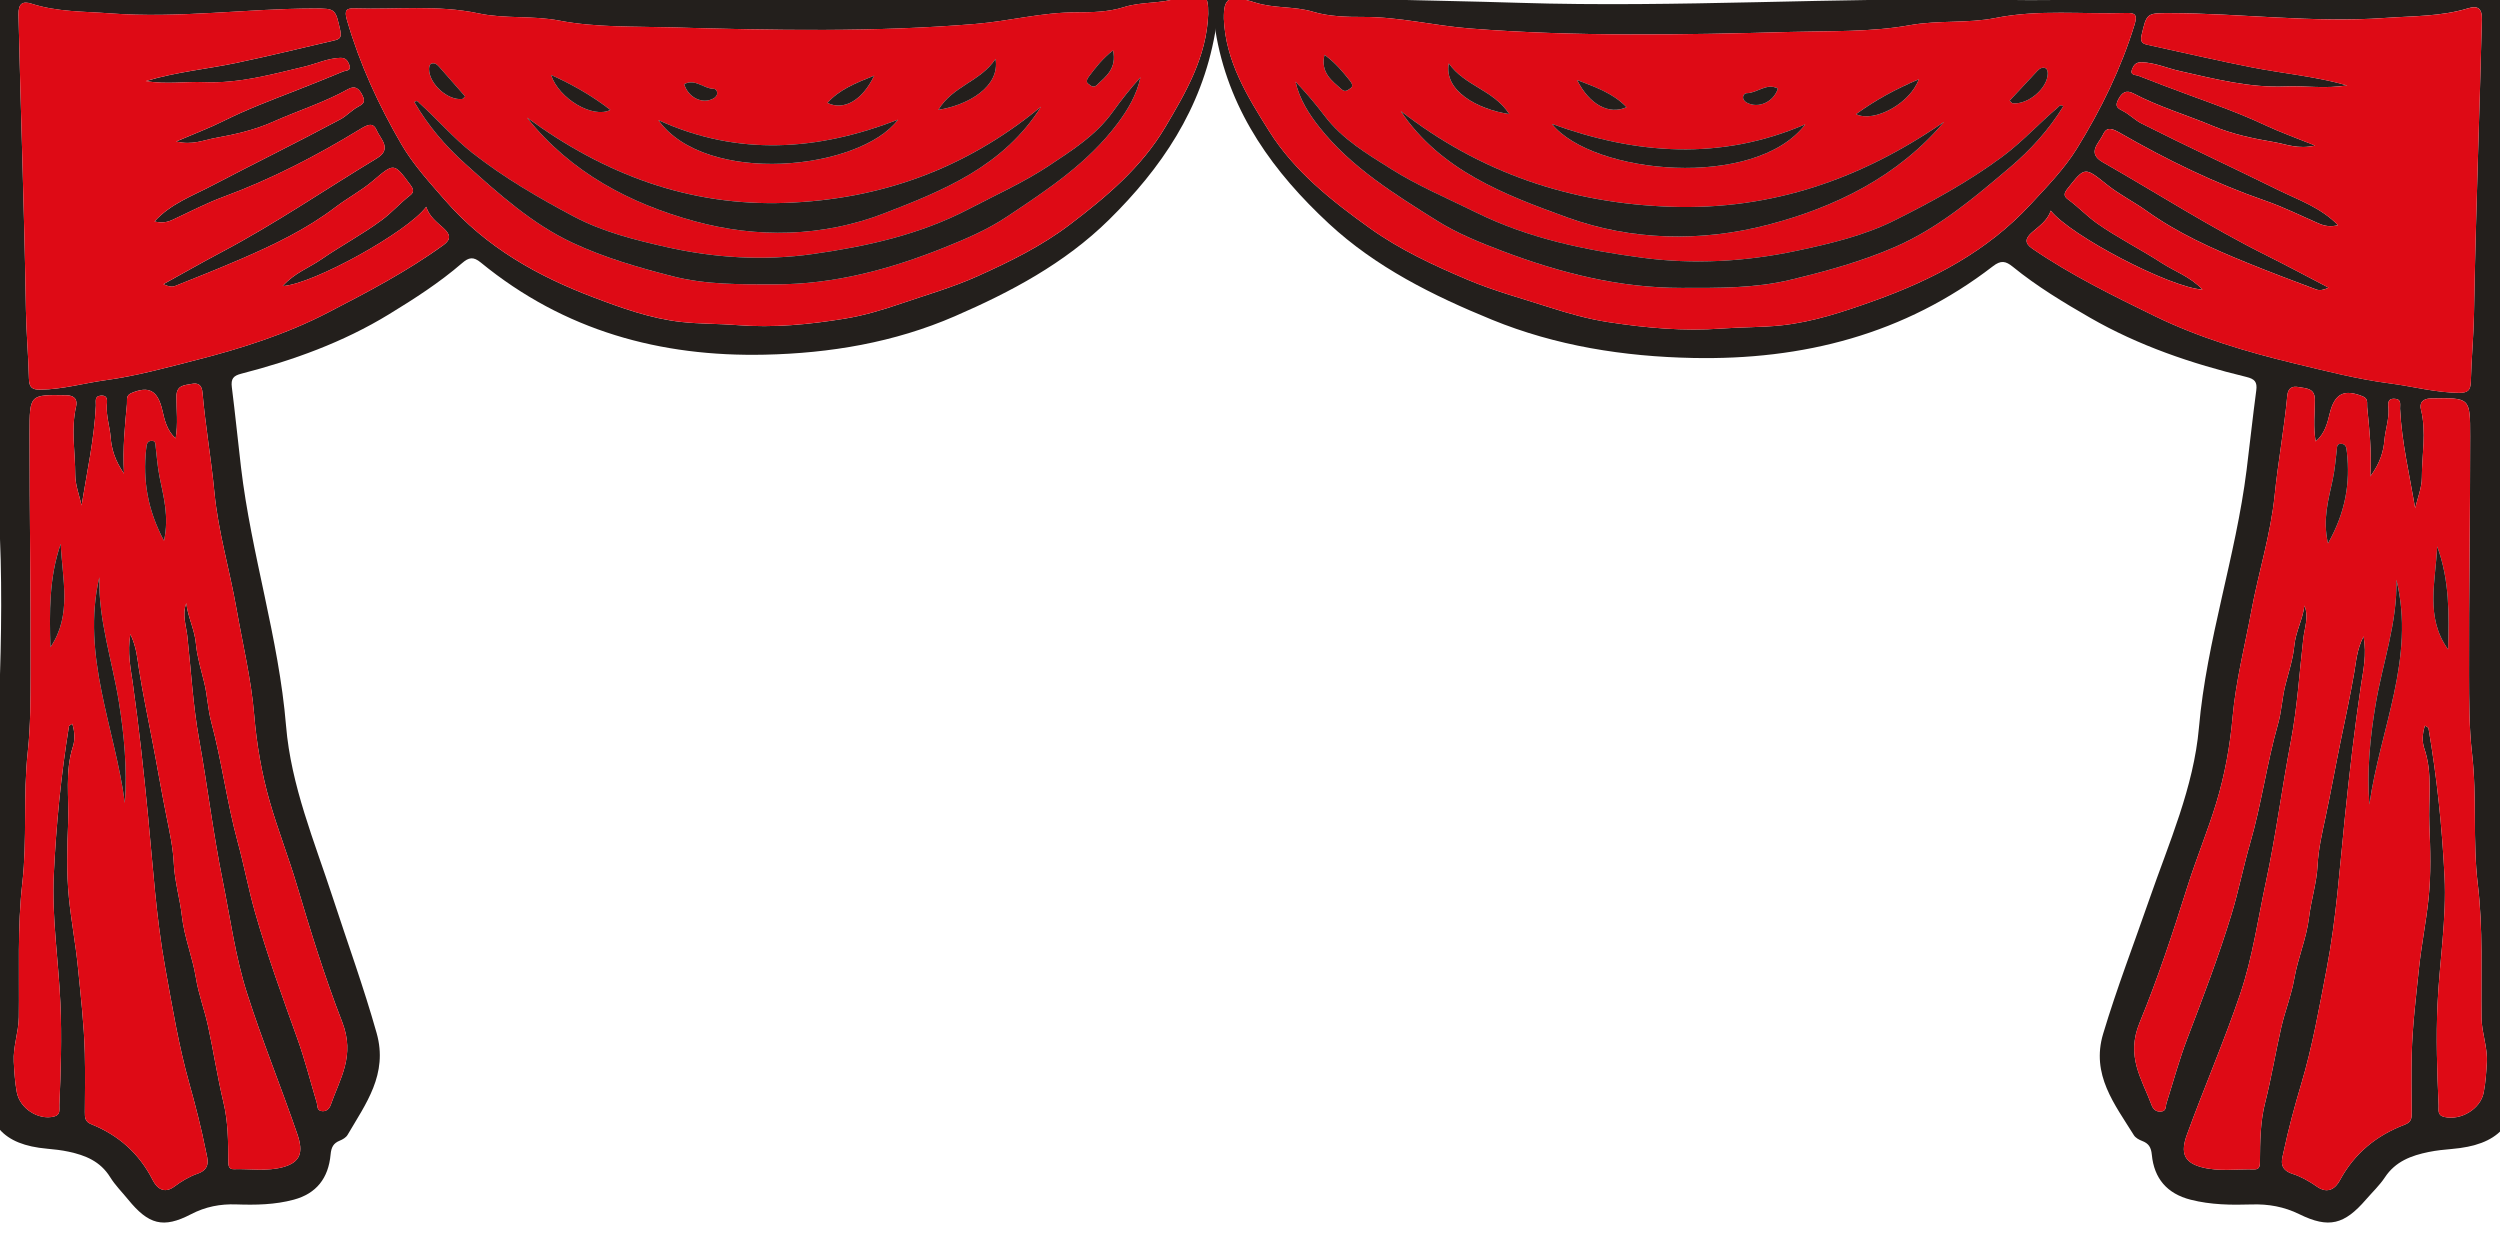
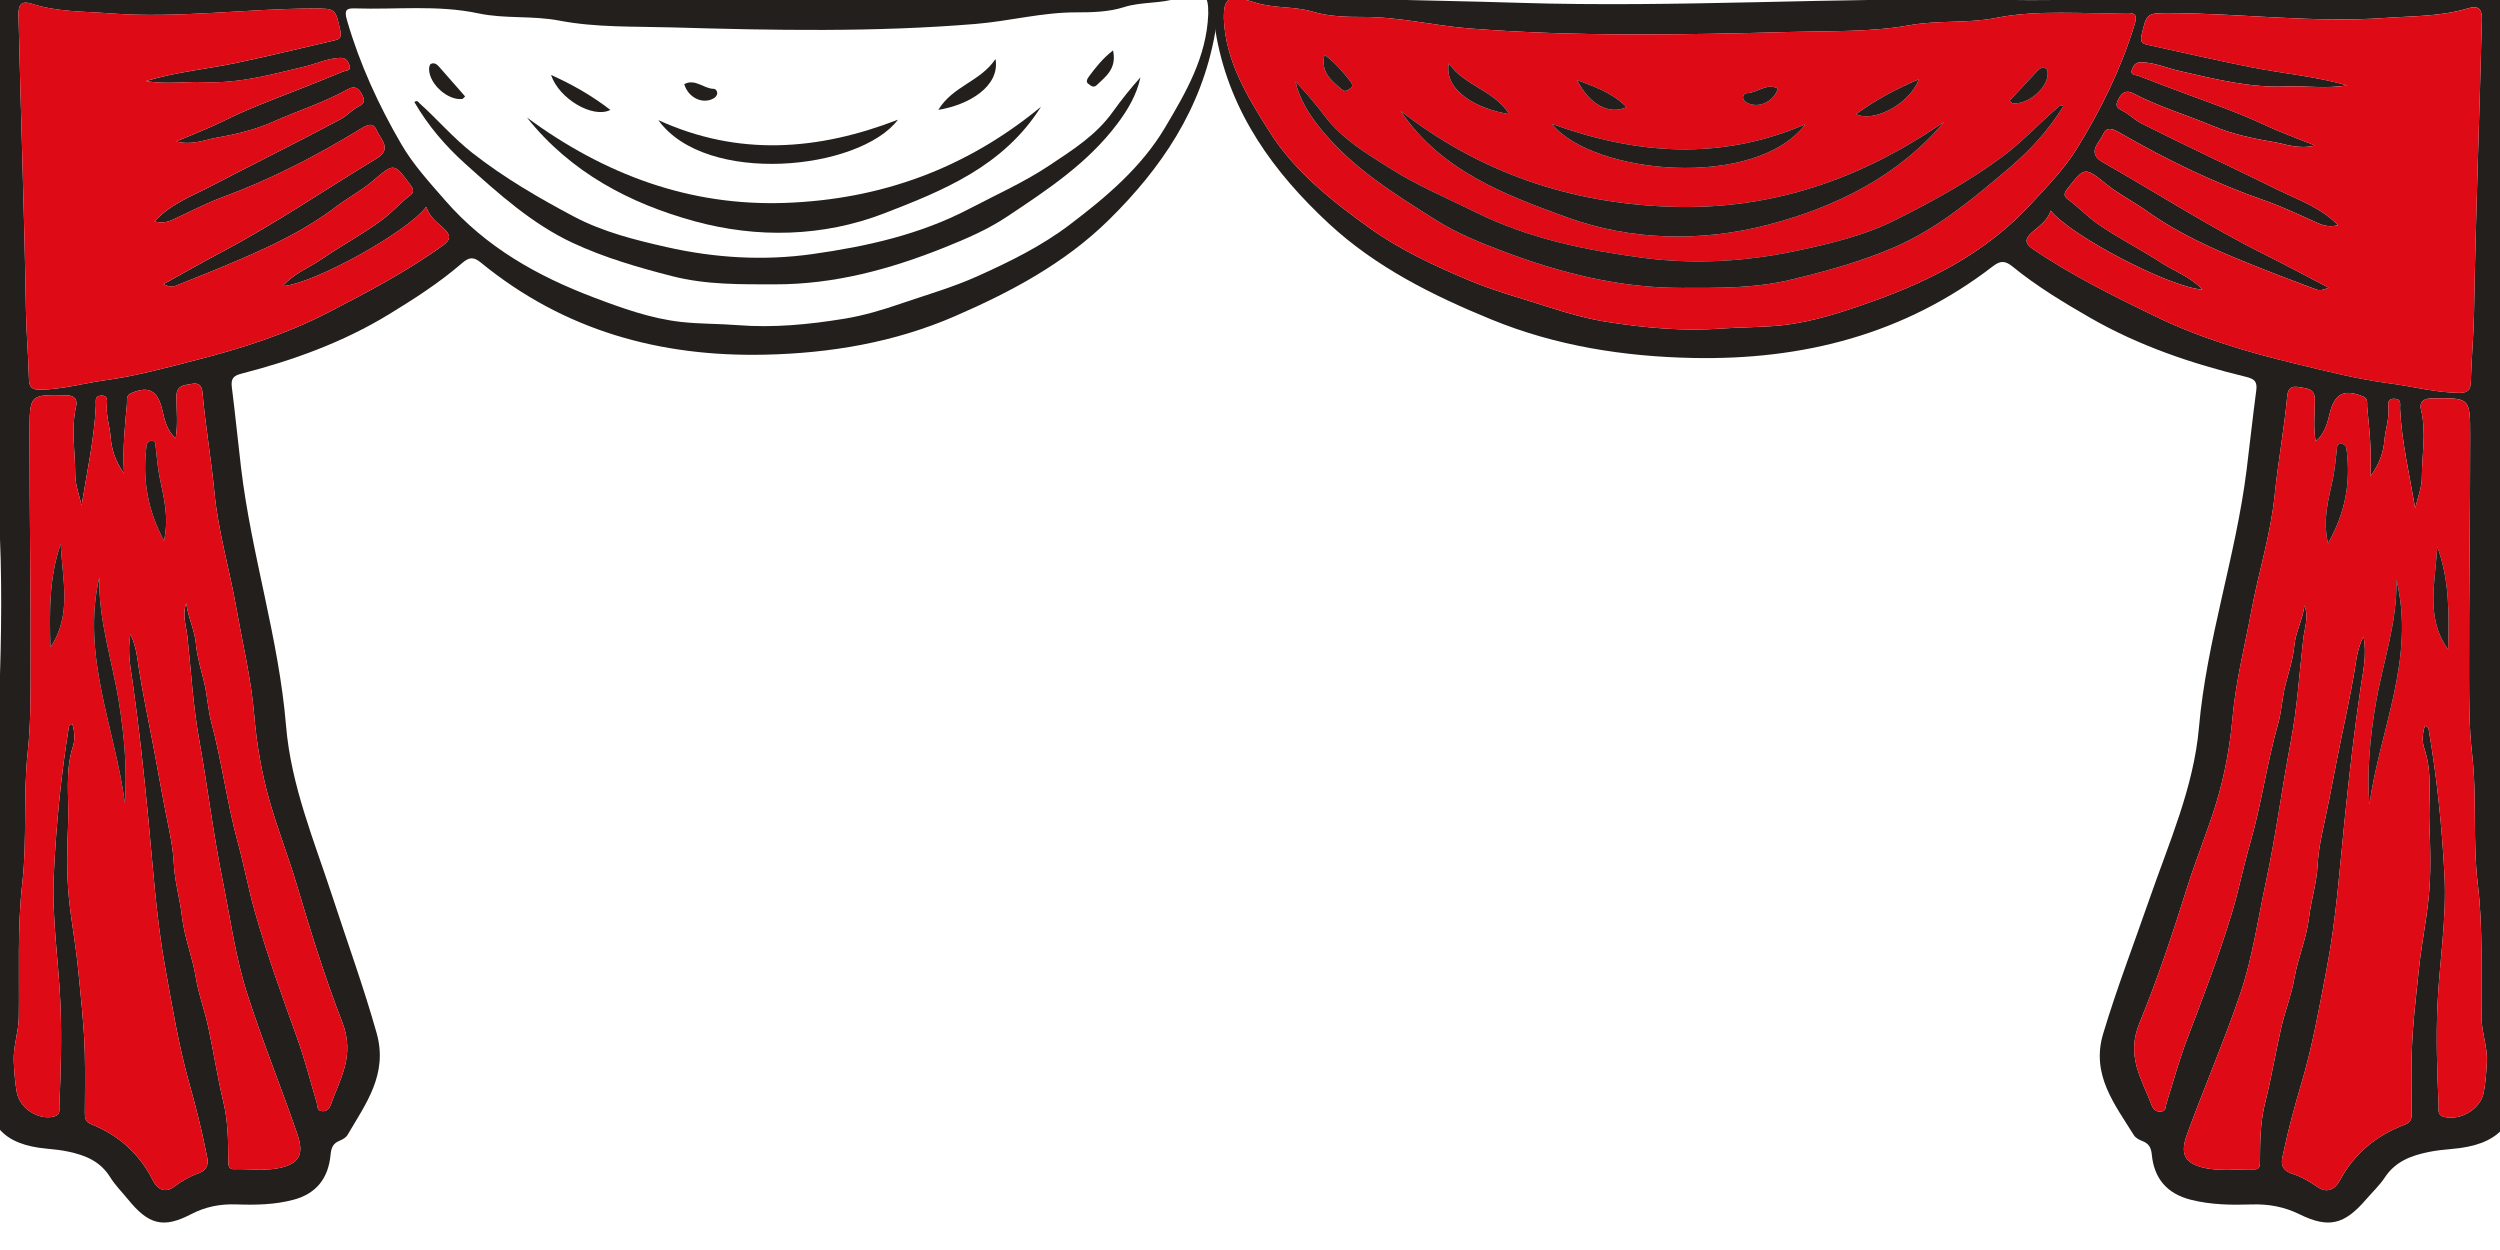
<svg xmlns="http://www.w3.org/2000/svg" id="Ebene_1" data-name="Ebene 1" version="1.1" viewBox="0 0 1600 800">
  <defs>
    <style>
      .cls-1 {
        fill: #231f1c;
      }

      .cls-1, .cls-2 {
        stroke-width: 0px;
      }

      .cls-2 {
        fill: #de0a15;
      }
    </style>
  </defs>
  <g>
    <path class="cls-1" d="M1601.73,330.28c-4.83,78.5,2.31,156.7,5.22,235.02,1.55,41.65,3.13,83.3,3.81,124.96.48,29.77-12.07,42.57-41.6,45.08-4.96.42-9.94.94-14.8,1.93-11.1,2.26-21.28,6.01-28.02,16.22-3.4,5.15-8.03,9.49-12.1,14.2-13.86,16.04-23.76,18.67-42.59,9.43-9.89-4.86-19.82-6.61-30.6-6.27-13.08.41-26.13.25-39.01-3.03-15.16-3.86-23.41-13.61-24.87-28.77-.46-4.74-1.97-7.23-6.19-8.84-1.97-.75-4.25-1.99-5.3-3.68-12.31-19.86-27.52-38.7-19.67-64.9,8.73-29.15,19.68-57.51,29.63-86.22,12.48-36.02,28.32-71.47,31.68-109.71,4.93-56.06,23.55-109.36,30.5-164.9,2.12-16.96,3.92-33.97,6.19-50.92.73-5.46-1-7.35-6.41-8.66-34.88-8.46-68.82-19.97-99.95-37.88-17.05-9.81-34.09-20.1-49.45-32.61-4.6-3.74-7.63-4.27-12.69-.37-56.58,43.64-121.63,60.17-192.05,58.74-44.24-.9-87.65-7.74-128.66-24.5-37.62-15.38-74.25-33.57-104.38-61.54-35.15-32.63-62.66-70.42-71.77-118.96-1.09-5.79-1.74-11.68-2.36-17.54-1.05-10,.47-11.59,10.42-10.94C848.6-.27,910.62-.13,972.58,1.81c101.35,3.17,202.62-3.63,303.96-1.92,59.54,1,118.99-1.81,178.38-5.19,43.37-2.47,86.52-2.85,129.7,2.3,23.46,2.8,23.77,2.4,23.46,26.37-.99,75.58-3.8,151.12-6.21,226.66-.85,26.72-.14,53.5-.14,80.25ZM783.25,11.98c1.11,27.43,15.25,50.07,29.08,72.08,16.14,25.68,40.05,44.56,64.51,62.06,19.26,13.77,40.74,23.72,62.59,32.97,16.9,7.15,34.52,11.87,51.87,17.48,12.42,4.01,25.14,7.6,38.01,9.58,24,3.7,48.19,5.94,72.59,4.12,12.68-.95,25.46-.7,38.08-2.04,20.49-2.16,40.09-8.81,59.25-15.66,37.64-13.46,72.66-31.75,100.39-61.79,10.56-11.44,21.54-22.65,29.67-35.81,15.36-24.88,28.21-51.07,36.84-79.22,1.97-6.44.34-7.61-5.49-7.43-27.86.88-55.71-2.39-83.61,3.2-17.81,3.57-36.27,1.27-54.76,4.61-24.81,4.49-50.8,3.62-76.22,4.31-68.47,1.88-136.98,3.13-205.48-2.22-22.74-1.78-44.91-7.42-68.02-7.37-10.31.02-21.93-.23-31.99-3.26-12.32-3.72-24.99-2.06-37.33-5.98-17.19-5.45-20.15-2.76-19.97,10.37ZM1482.04,282.51c-1.69-9.55-.47-18.19-.53-26.79-.05-7.36-5.55-7.1-10.27-7.98-4.4-.82-6.93.57-7.4,5.62-1.96,21.23-5.9,42.26-8.04,63.41-2.57,25.31-10.31,49.39-14.92,74.17-4.19,22.55-9.94,44.77-12,67.75-1.67,18.7-5.03,37.3-10.48,55.21-5.5,18.05-12.83,35.65-18.48,53.61-9.25,29.38-18.95,58.81-30.59,87.05-8.92,21.64,1.49,35.97,7.78,52.92.76,2.05,2.5,4.14,5.7,3.94,3.87-.24,3.05-3.18,3.74-5.35,4.37-13.77,8.13-27.78,13.28-41.26,10.1-26.44,20.19-52.85,28.43-79.96,4.53-14.91,7.5-30.18,11.82-45.08,7.3-25.18,10.7-51.23,17.86-76.38,2.37-8.32,2.62-16.85,4.75-25.12,2.12-8.25,4.86-16.49,5.66-24.89.88-9.14,5.44-16.95,6.5-25.85,2.91,7.38.06,14.22-.74,21.2-2.52,21.94-3.85,44.11-7.98,65.75-5.69,29.84-9.51,59.99-15.9,89.73-5.15,23.98-8.62,48.58-16.42,71.67-10.28,30.43-23.16,60.04-34.17,90.29-4.2,11.55-2.05,17.8,9.53,20.87,11.01,2.92,22.33,1.04,33.51,1.38,3.62.11,3.68-2.57,3.7-5.17.1-12.62.16-25.13,3.33-37.6,4.06-15.98,6.67-32.32,10.38-48.4,2.38-10.35,6.45-20.37,8.24-30.8,2.28-13.3,7.83-25.71,9.44-39.17,1.35-11.21,4.92-22.23,5.49-33.44.54-10.59,2.98-20.93,5.11-30.93,3.41-16,6.28-32.19,9.58-48.19,3.07-14.9,6.35-29.92,8.9-45,1.09-6.43,1.58-14.1,5.85-22.47,2.08,12.04-.24,21.74-1.6,30.85-4.23,28.31-7.48,56.75-10.4,85.16-3.33,32.42-5.5,64.91-11.67,97.01-4.73,24.63-9.03,49.32-16.22,73.42-4.26,14.29-8.18,28.73-11.27,43.3-1.06,4.98-3.67,11.34,5.95,14.38,4.87,1.54,10.63,4.71,15.33,8.05,6.99,4.96,11.94,1.15,14.68-3.96,9.34-17.38,23.49-28.82,41.55-35.68,4.35-1.65,4.47-4.23,4.44-7.83-.1-12.46-.29-24.92.03-37.37.47-18.32,2.75-36.6,4.63-54.74,1.53-14.73,4.55-29.65,6.12-44.48,1.66-15.72,1.21-31.75.53-47.6-.7-16.29,2.26-32.81-3.29-48.91-1.44-4.16-1.24-9.41.47-14.45,1.35.92,2.16,1.17,2.23,1.55,5.39,31.41,8.7,63.04,10.28,94.88,1.36,27.38-3.2,54.41-4.47,81.63-1.02,21.8-.28,43.38.69,65.06.13,2.83-1.02,6.23,3.64,7.32,10.52,2.47,23.13-5.05,25.2-15.49,1.27-6.41,1.67-12.89,2.04-19.43.55-9.73-3.26-18.7-3.4-28.41-.42-28.54,1.07-57.05-2.39-85.66-3.33-27.64-.45-55.73-3.68-83.65-1.93-16.65-1.86-33.77-1.91-50.76-.16-50.76.74-101.51.71-152.26-.02-24.89,0-24.61-25.04-24.19-5.96.1-7.41,3.31-6.47,7.1,3.6,14.53.57,29.07.57,43.56,0,6.53-2.76,13.05-4.27,19.58-3.64-21.45-8.59-42.3-9.66-63.67-.12-2.48,1.16-6.04-3.34-6.34-5.24-.34-4.21,3.58-4.06,6.43.35,6.86-2.05,13.34-2.63,20.11-.61,7.11-2.72,14.59-9.03,23.16.97-16.69-.62-30.48-1.98-44.28-.26-2.67.85-5.47-2.85-6.97-12.02-4.89-17.98-1.75-21.11,10.84-1.56,6.28-3.03,12.85-9,17.99ZM1312.48,134.82c-2.17,6.45-7.35,9.82-11.85,13.73-4.52,3.93-5.16,7.01.17,10.65,24.68,16.88,51.54,30.06,78.23,43.09,28.23,13.77,58.58,22.86,89.21,30.25,20.26,4.89,40.58,10.16,61.19,12.82,14.7,1.9,29.13,5.87,44.09,6.04,5.44.06,7.67-1.19,7.82-7.09.36-14.52,1.79-29.14,2.03-43.52,1.08-62.83,3.51-125.62,5.04-188.43.18-7.33-2.95-8.85-8.89-7.03-17.33,5.3-35.48,4.88-53.13,6.15-46.05,3.31-92.1-3.03-138.21-3.1-14.34-.02-14.33.2-17.58,14.09-1.07,4.56.69,5.53,4.11,6.27,22.26,4.85,44.44,10.03,66.79,14.43,19.8,3.89,40.03,5.61,60.77,11.49-14.02,2.22-26.81.16-39.53.67-23.3.93-45.47-4.86-67.85-9.9-8.08-1.82-15.74-5.35-24.25-5.6-3.64-.11-5.08,1.8-6.11,4.39-1.63,4.1,2.3,3.59,4.2,4.33,10.76,4.21,21.56,8.32,32.41,12.3,16.31,5.98,32.67,11.79,48.44,19.2,9.68,4.55,19.81,8.13,32.12,13.1-10.98,2.51-18.49-.88-26.42-2.23-13.31-2.26-26.54-5.04-38.8-10.2-16.99-7.15-34.79-12.36-51.18-20.97-4.46-2.34-7.25-.65-9.62,3.88-2.34,4.5-.55,5.58,3.11,7.48,4.11,2.13,7.73,5.86,11.61,7.82,28.92,14.61,58.35,28.2,87.4,42.54,13.16,6.49,27.46,11.26,38.54,22.64-4.78,1.21-8.55.56-12.3-1.07-11.44-4.98-22.68-10.57-34.44-14.65-32.32-11.21-62.87-26.14-92.42-43.12-4.94-2.84-8.75-4.68-11.23.79-2.48,5.47-10.71,11.75-.11,17.79,34.94,19.91,68.79,41.72,104.85,59.69,13.32,6.64,26.42,13.69,39.62,20.56-3.07,1.49-5.74,1.97-7.93,1.15-14.84-5.53-29.66-11.15-44.34-17.11-22.42-9.1-44.43-19.01-64.26-33.21-8.11-5.81-17.21-10.33-24.99-16.52-14.68-11.68-14.32-11.93-25.58,2.32-2.19,2.78-2.78,4.64.26,6.85,6.6,4.8,12.29,10.91,18.83,15.5,13.16,9.23,27.72,16.45,41.22,25.24,8.28,5.38,18.12,8.63,26.1,17.01-20.87-1.25-84.61-34.57-97.14-50.54Z" />
    <path class="cls-2" d="M783.25,11.98c-.17-13.13,2.79-15.82,19.97-10.37,12.35,3.91,25.02,2.26,37.33,5.98,10.06,3.03,21.68,3.28,31.99,3.26,23.11-.05,45.28,5.59,68.02,7.37,68.5,5.35,137.01,4.1,205.48,2.22,25.42-.7,51.42.17,76.22-4.31,18.48-3.34,36.94-1.05,54.76-4.61,27.9-5.59,55.75-2.32,83.61-3.2,5.83-.18,7.47.99,5.49,7.43-8.63,28.14-21.48,54.33-36.84,79.22-8.13,13.16-19.11,24.37-29.67,35.81-27.73,30.04-62.75,48.33-100.39,61.79-19.16,6.85-38.76,13.5-59.25,15.66-12.63,1.33-25.41,1.09-38.08,2.04-24.4,1.83-48.59-.41-72.59-4.12-12.86-1.98-25.59-5.57-38.01-9.58-17.35-5.61-34.97-10.33-51.87-17.48-21.84-9.24-43.33-19.2-62.59-32.97-24.47-17.5-48.37-36.38-64.51-62.06-13.83-22.01-27.97-44.65-29.08-72.08ZM1320.48,68.06c-1.98-1.51-2.68.08-3.43.71-12.15,10.28-22.83,22.12-35.76,31.67-21.53,15.91-44.91,28.7-68.65,40.56-19.58,9.78-41.01,14.86-62.65,19.48-32.97,7.04-66.06,8.87-99.03,4.47-36.52-4.87-72.58-12.33-106.32-29-18.23-9-37.12-16.94-54.27-27.75-15.32-9.66-31.15-18.91-42.64-34.06-5.67-7.47-11.95-14.87-18.6-21.88,2.52,11.27,8.72,20.89,15.43,29.34,20.2,25.46,47.71,42.43,74.79,59.46,13.09,8.23,27.55,14.09,42.19,19.63,37.08,14.04,74.92,23.61,114.75,23.58,23.35-.02,46.55.38,69.8-5.23,23.01-5.56,45.66-11.73,67.24-21.2,27.42-12.03,50.04-31.23,72.66-50.39,13.53-11.46,25.21-24.29,34.49-39.38ZM896.43,71.04c25.42,38.02,66.43,53.54,106.33,68.03,41.3,15,85.89,15.88,128.26,4.91,43.22-11.18,83.42-30.78,113.25-66.02-52.66,36.39-109.99,56.57-174.89,54.37-64.36-2.18-122.02-21.73-172.95-61.29ZM1155.39,79.56c-54.29,23.38-108.12,19.42-162.19-.27,26.17,32.45,130.16,42.26,162.19.27ZM965.93,73.02c-10.03-15.48-28.42-17.9-38.71-32.44-3.22,17.62,18.46,29.4,38.71,32.44ZM1187.85,73.07c11.78,5.65,34.78-7.03,40.14-22.31-14.64,6.22-27.46,13.11-40.14,22.31ZM1009.33,51.21c8.05,15.94,20.59,22.46,31.65,17.38-8.37-8.65-18.97-12.54-31.65-17.38ZM1286.16,64.44c1.03.91,1.43,1.58,1.9,1.63,9.75,1.15,22.42-9.54,22.49-19.03,0-1.13-.42-2.91-1.19-3.28-2.11-1.02-3.96,0-5.53,1.71-5.85,6.35-11.76,12.63-17.67,18.97ZM847.67,35.11c-2.63,11.46,4.68,16.5,11.03,22.13,2.41,2.14,4.3.08,5.73-.84,1.81-1.17.75-3.15-.5-4.73-4.55-5.74-9.17-11.4-16.26-16.56ZM1137.86,56.64c-7.34-3.77-13.14,2.91-19.95,2.99-1.56.02-2.69,1.82-2.24,3.49.27,1.01,1.34,2.08,2.32,2.59,7.52,3.96,17.19-.5,19.87-9.08Z" />
    <path class="cls-2" d="M1482.04,282.51c5.96-5.14,7.44-11.72,9-17.99,3.13-12.59,9.09-15.73,21.11-10.84,3.7,1.51,2.59,4.3,2.85,6.97,1.36,13.8,2.95,27.59,1.98,44.28,6.31-8.57,8.42-16.05,9.03-23.16.58-6.77,2.98-13.25,2.63-20.11-.15-2.85-1.17-6.77,4.06-6.43,4.51.3,3.22,3.85,3.34,6.34,1.07,21.38,6.02,42.22,9.66,63.67,1.51-6.53,4.27-13.05,4.27-19.58,0-14.49,3.03-29.02-.57-43.56-.94-3.79.51-7,6.47-7.1,25.05-.41,25.02-.69,25.04,24.19.04,50.75-.87,101.5-.71,152.26.05,16.99-.02,34.11,1.91,50.76,3.23,27.92.35,56.01,3.68,83.65,3.45,28.61,1.97,57.12,2.39,85.66.14,9.71,3.96,18.68,3.4,28.41-.37,6.54-.77,13.02-2.04,19.43-2.07,10.44-14.68,17.96-25.2,15.49-4.66-1.1-3.51-4.49-3.64-7.32-.97-21.67-1.71-43.26-.69-65.06,1.28-27.22,5.83-54.26,4.47-81.63-1.58-31.84-4.89-63.47-10.28-94.88-.07-.38-.88-.64-2.23-1.55-1.7,5.04-1.9,10.29-.47,14.45,5.56,16.1,2.59,32.62,3.29,48.91.68,15.85,1.13,31.88-.53,47.6-1.56,14.83-4.59,29.75-6.12,44.48-1.88,18.14-4.16,36.42-4.63,54.74-.32,12.45-.13,24.91-.03,37.37.03,3.6-.1,6.18-4.44,7.83-18.06,6.87-32.21,18.3-41.55,35.68-2.75,5.11-7.7,8.93-14.68,3.96-4.7-3.34-10.46-6.51-15.33-8.05-9.62-3.04-7.01-9.4-5.95-14.38,3.09-14.58,7-29.01,11.27-43.3,7.19-24.1,11.49-48.79,16.22-73.42,6.17-32.1,8.34-64.59,11.67-97.01,2.92-28.41,6.17-56.85,10.4-85.16,1.36-9.11,3.68-18.82,1.6-30.85-4.27,8.37-4.76,16.04-5.85,22.47-2.55,15.08-5.83,30.1-8.9,45-3.29,16-6.17,32.2-9.58,48.19-2.13,10-4.57,20.33-5.11,30.93-.57,11.21-4.15,22.23-5.49,33.44-1.62,13.46-7.16,25.87-9.44,39.17-1.78,10.43-5.86,20.44-8.24,30.8-3.7,16.08-6.31,32.42-10.38,48.4-3.17,12.47-3.23,24.98-3.33,37.6-.02,2.6-.08,5.28-3.7,5.17-11.18-.34-22.5,1.54-33.51-1.38-11.58-3.07-13.74-9.32-9.53-20.87,11.02-30.25,23.9-59.86,34.17-90.29,7.8-23.08,11.27-47.68,16.42-71.67,6.38-29.74,10.21-59.88,15.9-89.73,4.12-21.64,5.46-43.81,7.98-65.75.8-6.98,3.65-13.82.74-21.2-1.06,8.9-5.63,16.71-6.5,25.85-.81,8.4-3.54,16.64-5.66,24.89-2.13,8.27-2.38,16.8-4.75,25.12-7.15,25.15-10.56,51.19-17.86,76.38-4.32,14.9-7.29,30.17-11.82,45.08-8.24,27.11-18.34,53.52-28.43,79.96-5.15,13.48-8.91,27.48-13.28,41.26-.69,2.17.14,5.11-3.74,5.35-3.2.2-4.94-1.89-5.7-3.94-6.29-16.95-16.7-31.28-7.78-52.92,11.64-28.23,21.34-57.66,30.59-87.05,5.65-17.95,12.98-35.55,18.48-53.61,5.46-17.91,8.81-36.5,10.48-55.21,2.05-22.98,7.81-45.2,12-67.75,4.61-24.79,12.35-48.86,14.92-74.17,2.15-21.15,6.08-42.18,8.04-63.41.47-5.05,2.99-6.45,7.4-5.62,4.73.88,10.22.62,10.27,7.98.06,8.6-1.16,17.25.53,26.79ZM1533.68,370.99c.76,27.35-8.76,53.11-13.23,79.58-3.62,21.43-5.66,42.65-4.05,64.34,6.67-47.88,29.62-93.7,17.28-143.93ZM1489.92,347.75c11.26-19.94,14.29-38.65,12.08-58.39-.07-.62-.21-1.23-.27-1.85-.19-2.19-1.38-3.48-3.56-3.48-2.75,0-2.42,2.21-2.63,4.01-.74,6.35-1.28,12.63-2.61,19-2.58,12.36-6.6,25.03-3.01,40.71ZM1559.79,349.76c-.94,22.32-7.84,45.35,6.98,65.84.66-22.26.96-44.48-6.98-65.84Z" />
    <path class="cls-2" d="M1312.48,134.82c12.53,15.97,76.26,49.29,97.14,50.54-7.98-8.38-17.82-11.63-26.1-17.01-13.5-8.79-28.06-16-41.22-25.24-6.54-4.59-12.23-10.7-18.83-15.5-3.04-2.21-2.45-4.07-.26-6.85,11.25-14.25,10.9-14,25.58-2.32,7.78,6.19,16.88,10.71,24.99,16.52,19.82,14.2,41.84,24.11,64.26,33.21,14.68,5.96,29.5,11.57,44.34,17.11,2.19.81,4.85.34,7.93-1.15-13.2-6.87-26.3-13.93-39.62-20.56-36.06-17.97-69.9-39.78-104.85-59.69-10.6-6.04-2.37-12.33.11-17.79,2.48-5.47,6.29-3.63,11.23-.79,29.55,16.98,60.1,31.91,92.42,43.12,11.76,4.08,22.99,9.67,34.44,14.65,3.75,1.63,7.51,2.28,12.3,1.07-11.08-11.38-25.38-16.15-38.54-22.64-29.06-14.34-58.49-27.93-87.4-42.54-3.88-1.96-7.5-5.69-11.61-7.82-3.66-1.9-5.46-2.98-3.11-7.48,2.36-4.54,5.15-6.23,9.62-3.88,16.39,8.61,34.18,13.82,51.18,20.97,12.27,5.16,25.49,7.94,38.8,10.2,7.93,1.35,15.44,4.74,26.42,2.23-12.3-4.97-22.44-8.55-32.12-13.1-15.76-7.42-32.12-13.22-48.44-19.2-10.85-3.98-21.65-8.09-32.41-12.3-1.9-.74-5.83-.24-4.2-4.33,1.03-2.59,2.47-4.49,6.11-4.39,8.51.25,16.17,3.78,24.25,5.6,22.38,5.03,44.55,10.83,67.85,9.9,12.72-.51,25.51,1.55,39.53-.67-20.74-5.88-40.96-7.6-60.77-11.49-22.35-4.39-44.53-9.58-66.79-14.43-3.41-.74-5.17-1.71-4.11-6.27,3.25-13.9,3.24-14.12,17.58-14.09,46.11.07,92.16,6.41,138.21,3.1,17.64-1.27,35.8-.85,53.13-6.15,5.94-1.82,9.07-.3,8.89,7.03-1.53,62.81-3.96,125.6-5.04,188.43-.25,14.37-1.67,29-2.03,43.52-.15,5.9-2.38,7.15-7.82,7.09-14.96-.17-29.39-4.15-44.09-6.04-20.61-2.66-40.93-7.93-61.19-12.82-30.63-7.39-60.98-16.48-89.21-30.25-26.7-13.03-53.55-26.21-78.23-43.09-5.33-3.64-4.69-6.73-.17-10.65,4.5-3.92,9.68-7.28,11.85-13.73Z" />
    <path class="cls-1" d="M1320.48,68.06c-9.28,15.09-20.96,27.92-34.49,39.38-22.62,19.16-45.24,38.36-72.66,50.39-21.59,9.47-44.23,15.65-67.24,21.2-23.26,5.61-46.45,5.21-69.8,5.23-39.83.04-77.67-9.54-114.75-23.58-14.64-5.54-29.1-11.4-42.19-19.63-27.09-17.03-54.59-34-74.79-59.46-6.71-8.45-12.9-18.07-15.43-29.34,6.65,7,12.94,14.4,18.6,21.88,11.49,15.16,27.33,24.41,42.64,34.06,17.15,10.81,36.04,18.74,54.27,27.75,33.74,16.67,69.8,24.12,106.32,29,32.97,4.4,66.06,2.56,99.03-4.47,21.64-4.62,43.07-9.7,62.65-19.48,23.75-11.86,47.12-24.65,68.65-40.56,12.93-9.55,23.61-21.39,35.76-31.67.74-.63,1.45-2.22,3.43-.71Z" />
    <path class="cls-1" d="M896.43,71.04c50.93,39.57,108.59,59.12,172.95,61.29,64.9,2.19,122.23-17.98,174.89-54.37-29.83,35.25-70.03,54.84-113.25,66.02-42.37,10.96-86.96,10.08-128.26-4.91-39.9-14.49-80.91-30.01-106.33-68.03Z" />
    <path class="cls-1" d="M1155.39,79.56c-32.03,42-136.02,32.18-162.19-.27,54.07,19.68,107.9,23.65,162.19.27Z" />
    <path class="cls-1" d="M965.93,73.02c-20.25-3.05-41.93-14.83-38.71-32.44,10.28,14.54,28.68,16.96,38.71,32.44Z" />
    <path class="cls-1" d="M1187.85,73.07c12.69-9.19,25.5-16.09,40.14-22.31-5.37,15.28-28.37,27.96-40.14,22.31Z" />
    <path class="cls-1" d="M1009.33,51.21c12.68,4.84,23.29,8.72,31.65,17.38-11.07,5.08-23.6-1.44-31.65-17.38Z" />
    <path class="cls-1" d="M1286.16,64.44c5.91-6.33,11.83-12.62,17.67-18.97,1.57-1.71,3.42-2.73,5.53-1.71.76.37,1.2,2.15,1.19,3.28-.07,9.49-12.74,20.18-22.49,19.03-.47-.06-.87-.72-1.9-1.63Z" />
    <path class="cls-1" d="M847.67,35.11c7.09,5.16,11.71,10.82,16.26,16.56,1.26,1.59,2.32,3.56.5,4.73-1.43.92-3.32,2.98-5.73.84-6.35-5.64-13.66-10.67-11.03-22.13Z" />
    <path class="cls-1" d="M1137.86,56.64c-2.69,8.58-12.36,13.04-19.87,9.08-.99-.52-2.05-1.58-2.32-2.59-.45-1.67.69-3.47,2.24-3.49,6.81-.08,12.61-6.76,19.95-2.99Z" />
    <path class="cls-1" d="M1533.68,370.99c12.34,50.23-10.61,96.05-17.28,143.93-1.61-21.69.43-42.91,4.05-64.34,4.47-26.48,13.99-52.23,13.23-79.58Z" />
    <path class="cls-1" d="M1489.92,347.75c-3.59-15.69.44-28.35,3.01-40.71,1.33-6.37,1.87-12.65,2.61-19,.21-1.79-.12-4.01,2.63-4.01,2.18,0,3.37,1.3,3.56,3.48.05.62.2,1.23.27,1.85,2.21,19.74-.82,38.45-12.08,58.39Z" />
    <path class="cls-1" d="M1559.79,349.76c7.94,21.36,7.64,43.58,6.98,65.84-14.82-20.5-7.93-43.52-6.98-65.84Z" />
  </g>
  <g>
    <path class="cls-1" d="M-.78,328.55c4.57,78.8-2.19,157.3-4.94,235.92-1.46,41.8-2.96,83.62-3.6,125.44-.46,29.88,11.41,42.74,39.34,45.25,4.69.42,9.4.94,14,1.94,10.5,2.27,20.12,6.03,26.49,16.29,3.21,5.17,7.59,9.53,11.44,14.25,13.11,16.1,22.47,18.74,40.28,9.47,9.36-4.87,18.75-6.64,28.94-6.29,12.37.42,24.71.25,36.89-3.04,14.34-3.88,22.14-13.66,23.52-28.88.43-4.76,1.86-7.26,5.85-8.88,1.87-.76,4.02-2,5.01-3.69,11.64-19.93,26.03-38.85,18.61-65.15-8.25-29.26-18.61-57.73-28.02-86.55-11.8-36.16-26.78-71.75-29.96-110.13-4.66-56.28-22.27-109.78-28.84-165.53-2.01-17.03-3.7-34.1-5.85-51.11-.69-5.49.95-7.38,6.06-8.7,32.98-8.5,65.08-20.04,94.52-38.03,16.13-9.85,32.24-20.18,46.77-32.73,4.35-3.76,7.22-4.29,12-.37,53.51,43.8,115.03,60.4,181.63,58.97,41.84-.9,82.9-7.77,121.68-24.59,35.58-15.44,70.22-33.7,98.72-61.77,33.24-32.75,59.26-70.69,67.87-119.41,1.03-5.81,1.65-11.72,2.23-17.61.99-10.04-.45-11.64-9.85-10.98-58.53,4.11-117.19,4.25-175.79,6.19-95.85,3.18-191.63-3.64-287.46-1.92-56.31,1.01-112.54-1.82-168.7-5.21-41.01-2.48-81.82-2.86-122.66,2.31C-6.79-3.19-7.08-3.59-6.79,20.46c.94,75.87,3.59,151.69,5.88,227.53.81,26.82.13,53.7.13,80.55ZM773.28,9.03c-1.05,27.54-14.42,50.26-27.5,72.36-15.26,25.78-37.87,44.73-61.01,62.3-18.21,13.82-38.53,23.82-59.19,33.09-15.98,7.18-32.64,11.92-49.05,17.55-11.74,4.03-23.78,7.63-35.94,9.62-22.7,3.72-45.58,5.97-68.65,4.13-11.99-.95-24.08-.71-36.02-2.04-19.38-2.17-37.91-8.84-56.04-15.72-35.59-13.51-68.72-31.88-94.94-62.03-9.99-11.48-20.37-22.74-28.06-35.95-14.53-24.98-26.68-51.27-34.84-79.52-1.87-6.46-.32-7.64,5.2-7.45,26.35.88,52.69-2.4,79.07,3.21,16.85,3.58,34.31,1.27,51.78,4.63,23.46,4.5,48.04,3.63,72.09,4.33,64.75,1.89,129.55,3.14,194.33-2.23,21.51-1.78,42.47-7.45,64.33-7.4,9.75.02,20.74-.23,30.25-3.27,11.65-3.73,23.63-2.07,35.31-6,16.25-5.47,19.05-2.77,18.89,10.41ZM112.41,280.6c1.6-9.58.44-18.26.5-26.89.05-7.39,5.25-7.12,9.72-8.01,4.16-.83,6.55.57,6.99,5.64,1.86,21.31,5.58,42.42,7.61,63.65,2.43,25.41,9.75,49.58,14.11,74.46,3.96,22.64,9.4,44.94,11.35,68.01,1.58,18.77,4.75,37.44,9.91,55.42,5.2,18.12,12.14,35.79,17.48,53.81,8.75,29.5,17.92,59.04,28.93,87.38,8.44,21.73-1.41,36.11-7.36,53.12-.72,2.06-2.37,4.15-5.39,3.96-3.66-.24-2.88-3.19-3.53-5.37-4.13-13.83-7.69-27.89-12.56-41.42-9.55-26.54-19.1-53.05-26.89-80.27-4.28-14.96-7.09-30.3-11.17-45.25-6.9-25.28-10.12-51.42-16.89-76.67-2.24-8.35-2.48-16.92-4.49-25.21-2.01-8.28-4.59-16.55-5.36-24.99-.83-9.17-5.15-17.01-6.15-25.95-2.75,7.41-.06,14.28.7,21.28,2.38,22.02,3.64,44.28,7.54,66,5.38,29.96,9,60.22,15.03,90.07,4.87,24.08,8.15,48.77,15.52,71.94,9.72,30.55,21.9,60.27,32.32,90.64,3.98,11.59,1.94,17.87-9.02,20.95-10.41,2.93-21.12,1.04-31.69,1.38-3.43.11-3.48-2.58-3.5-5.19-.09-12.67-.15-25.23-3.15-37.74-3.84-16.04-6.31-32.45-9.81-48.59-2.25-10.39-6.1-20.45-7.79-30.91-2.15-13.35-7.4-25.81-8.93-39.32-1.27-11.25-4.65-22.32-5.19-33.57-.51-10.64-2.82-21.01-4.83-31.05-3.23-16.06-5.94-32.31-9.06-48.38-2.9-14.96-6-30.04-8.42-45.17-1.03-6.45-1.49-14.15-5.53-22.55-1.97,12.08.23,21.83,1.52,30.97,4,28.42,7.08,56.97,9.84,85.49,3.15,32.54,5.2,65.16,11.04,97.38,4.48,24.73,8.54,49.51,15.34,73.7,4.03,14.34,7.73,28.84,10.66,43.47,1,5,3.47,11.38-5.63,14.43-4.61,1.55-10.05,4.73-14.5,8.08-6.61,4.98-11.29,1.15-13.89-3.98-8.84-17.45-22.22-28.93-39.3-35.82-4.11-1.66-4.23-4.25-4.2-7.86.1-12.5.27-25.02-.03-37.51-.45-18.39-2.6-36.74-4.38-54.95-1.44-14.79-4.31-29.76-5.79-44.65-1.57-15.78-1.14-31.87-.5-47.78.66-16.35-2.14-32.94,3.11-49.1,1.36-4.18,1.17-9.45-.44-14.51-1.28.92-2.04,1.18-2.11,1.56-5.1,31.53-8.23,63.28-9.72,95.25-1.28,27.48,3.03,54.62,4.23,81.95.97,21.88.27,43.55-.65,65.3-.12,2.85.97,6.25-3.44,7.35-9.95,2.48-21.87-5.07-23.83-15.55-1.21-6.43-1.58-12.94-1.93-19.5-.52-9.77,3.08-18.77,3.22-28.52.39-28.65-1.01-57.27,2.26-85.99,3.15-27.75.42-55.94,3.48-83.97,1.82-16.71,1.76-33.9,1.81-50.95.15-50.95-.7-101.9-.67-152.84.02-24.98,0-24.7,23.68-24.29,5.64.1,7,3.32,6.12,7.13-3.4,14.59-.54,29.18-.54,43.73,0,6.55,2.61,13.1,4.04,19.65,3.44-21.53,8.12-42.46,9.13-63.92.12-2.49-1.1-6.06,3.16-6.36,4.95-.34,3.98,3.59,3.84,6.45-.33,6.89,1.94,13.39,2.48,20.19.57,7.14,2.57,14.65,8.54,23.25-.92-16.76.58-30.59,1.87-44.45.25-2.68-.81-5.49,2.7-7,11.37-4.91,17.01-1.75,19.97,10.88,1.47,6.3,2.87,12.9,8.51,18.06ZM272.77,132.34c2.06,6.47,6.95,9.86,11.21,13.79,4.27,3.94,4.88,7.04-.16,10.7-23.34,16.94-48.74,30.18-73.99,43.25-26.7,13.83-55.4,22.95-84.37,30.37-19.16,4.91-38.38,10.2-57.87,12.87-13.9,1.9-27.55,5.89-41.7,6.07-5.15.06-7.25-1.2-7.39-7.11-.34-14.57-1.69-29.25-1.92-43.68-1.02-63.07-3.32-126.1-4.76-189.15-.17-7.36,2.79-8.88,8.41-7.06,16.39,5.32,33.56,4.9,50.24,6.17,43.55,3.32,87.1-3.05,130.71-3.11,13.56-.02,13.55.2,16.62,14.15,1.01,4.58-.66,5.55-3.89,6.29-21.05,4.86-42.03,10.07-63.16,14.48-18.73,3.91-37.86,5.63-57.47,11.54,13.26,2.23,25.36.16,37.39.68,22.04.94,43-4.88,64.17-9.94,7.64-1.83,14.88-5.37,22.93-5.62,3.44-.11,4.81,1.81,5.78,4.4,1.54,4.11-2.18,3.61-3.97,4.35-10.17,4.23-20.39,8.35-30.65,12.35-15.43,6.01-30.9,11.83-45.81,19.28-9.15,4.57-18.74,8.16-30.38,13.15,10.38,2.52,17.49-.89,24.99-2.24,12.59-2.27,25.1-5.06,36.7-10.24,16.07-7.18,32.9-12.41,48.4-21.05,4.22-2.35,6.86-.65,9.09,3.9,2.22,4.51.52,5.61-2.94,7.51-3.88,2.14-7.31,5.88-10.98,7.85-27.35,14.66-55.18,28.31-82.66,42.7-12.44,6.52-25.97,11.31-36.45,22.73,4.52,1.21,8.08.56,11.63-1.07,10.82-5,21.45-10.61,32.57-14.71,30.57-11.25,59.46-26.24,87.4-43.28,4.67-2.85,8.28-4.69,10.62.79,2.35,5.49,10.13,11.8.1,17.86-33.05,19.98-65.05,41.88-99.16,59.92-12.59,6.66-24.98,13.75-37.47,20.64,2.91,1.5,5.43,1.98,7.5,1.16,14.04-5.56,28.05-11.19,41.93-17.17,21.2-9.14,42.02-19.09,60.77-33.34,7.67-5.83,16.28-10.37,23.64-16.58,13.88-11.73,13.55-11.98,24.19,2.32,2.08,2.79,2.63,4.65-.24,6.87-6.24,4.82-11.62,10.95-17.8,15.56-12.45,9.27-26.22,16.51-38.98,25.33-7.83,5.41-17.14,8.66-24.68,17.08,19.74-1.26,80.02-34.71,91.86-50.74Z" />
-     <path class="cls-2" d="M773.28,9.03c.16-13.18-2.64-15.88-18.89-10.41-11.68,3.93-23.66,2.27-35.31,6-9.51,3.05-20.5,3.29-30.25,3.27-21.85-.05-42.82,5.61-64.33,7.4-64.78,5.37-129.57,4.12-194.33,2.23-24.04-.7-48.63.17-72.09-4.33-17.48-3.36-34.94-1.05-51.78-4.63-26.39-5.61-52.73-2.33-79.07-3.21-5.52-.18-7.06.99-5.2,7.45,8.16,28.25,20.32,54.54,34.84,79.52,7.68,13.21,18.07,24.47,28.06,35.95,26.22,30.15,59.35,48.52,94.94,62.03,18.12,6.88,36.66,13.55,56.04,15.72,11.94,1.34,24.03,1.09,36.02,2.04,23.07,1.83,45.95-.41,68.65-4.13,12.17-1.99,24.2-5.59,35.94-9.62,16.41-5.63,33.07-10.37,49.05-17.55,20.66-9.28,40.98-19.27,59.19-33.09,23.14-17.56,45.75-36.52,61.01-62.3,13.08-22.09,26.45-44.82,27.5-72.36ZM265.2,65.33c1.87-1.52,2.54.08,3.24.71,11.49,10.32,21.59,22.2,33.82,31.79,20.36,15.97,42.47,28.81,64.93,40.72,18.52,9.82,38.79,14.92,59.25,19.55,31.18,7.06,62.48,8.91,93.65,4.49,34.54-4.89,68.64-12.37,100.55-29.11,17.24-9.04,35.1-17,51.32-27.85,14.48-9.69,29.46-18.98,40.33-34.19,5.36-7.5,11.3-14.93,17.59-21.96-2.39,11.31-8.25,20.97-14.59,29.45-19.11,25.55-45.12,42.59-70.73,59.68-12.38,8.26-26.06,14.14-39.9,19.7-35.07,14.09-70.86,23.7-108.53,23.67-22.08-.02-44.02.38-66.01-5.25-21.76-5.58-43.18-11.78-63.59-21.29-25.93-12.08-47.33-31.35-68.72-50.58-12.79-11.5-23.84-24.39-32.62-39.53ZM666.24,68.32c-24.04,38.17-62.82,53.74-100.56,68.29-39.06,15.06-81.22,15.94-121.3,4.93-40.87-11.23-78.9-30.9-107.11-66.28,49.8,36.53,104.02,56.78,165.4,54.58,60.87-2.18,115.4-21.81,163.57-61.53ZM421.33,76.87c51.35,23.47,102.25,19.49,153.39-.27-24.75,32.57-123.1,42.43-153.39.27ZM600.52,70.31c9.48-15.54,26.88-17.97,36.61-32.57,3.04,17.68-17.46,29.51-36.61,32.57ZM390.64,70.35c-11.14,5.68-32.89-7.06-37.97-22.39,13.85,6.24,25.97,13.16,37.97,22.39ZM559.46,48.41c-7.62,16-19.47,22.54-29.93,17.44,7.91-8.69,17.94-12.59,29.93-17.44ZM297.66,61.69c-.97.91-1.35,1.58-1.8,1.64-9.23,1.15-21.2-9.58-21.27-19.11,0-1.13.4-2.92,1.12-3.29,2-1.02,3.74,0,5.23,1.72,5.53,6.37,11.12,12.68,16.71,19.04ZM712.36,32.25c2.49,11.5-4.43,16.56-10.43,22.22-2.28,2.15-4.07.08-5.42-.85-1.71-1.18-.71-3.16.48-4.75,4.31-5.76,8.68-11.44,15.38-16.62ZM437.91,53.86c6.94-3.78,12.43,2.93,18.87,3,1.47.02,2.55,1.83,2.12,3.51-.26,1.02-1.27,2.08-2.2,2.6-7.11,3.98-16.25-.5-18.8-9.11Z" />
    <path class="cls-2" d="M112.41,280.6c-5.64-5.16-7.04-11.76-8.51-18.06-2.96-12.64-8.6-15.79-19.97-10.88-3.5,1.51-2.45,4.32-2.7,7-1.29,13.86-2.79,27.69-1.87,44.45-5.97-8.6-7.97-16.11-8.54-23.25-.55-6.8-2.81-13.3-2.48-20.19.14-2.86,1.11-6.8-3.84-6.45-4.26.3-3.05,3.87-3.16,6.36-1.01,21.46-5.69,42.38-9.13,63.92-1.43-6.55-4.04-13.1-4.04-19.65,0-14.55-2.86-29.14.54-43.73.89-3.81-.48-7.03-6.12-7.13-23.69-.42-23.67-.7-23.68,24.29-.03,50.95.82,101.89.67,152.84-.05,17.05.02,34.24-1.81,50.95-3.06,28.03-.33,56.22-3.48,83.97-3.26,28.72-1.86,57.34-2.26,85.99-.13,9.75-3.74,18.75-3.22,28.52.35,6.56.72,13.07,1.93,19.5,1.96,10.48,13.88,18.03,23.83,15.55,4.41-1.1,3.32-4.5,3.44-7.35.92-21.76,1.61-43.42.65-65.3-1.21-27.33-5.52-54.46-4.23-81.95,1.49-31.96,4.62-63.71,9.72-95.25.06-.38.83-.64,2.11-1.56,1.61,5.06,1.8,10.33.44,14.51-5.25,16.16-2.45,32.75-3.11,49.1-.64,15.91-1.07,32,.5,47.78,1.48,14.89,4.34,29.86,5.79,44.65,1.78,18.21,3.94,36.56,4.38,54.95.3,12.5.13,25.01.03,37.51-.03,3.61.09,6.2,4.2,7.86,17.08,6.89,30.46,18.37,39.3,35.82,2.6,5.13,7.28,8.96,13.89,3.98,4.44-3.35,9.89-6.54,14.5-8.08,9.09-3.05,6.63-9.43,5.63-14.43-2.92-14.63-6.62-29.12-10.66-43.47-6.8-24.19-10.87-48.97-15.34-73.7-5.83-32.22-7.89-64.84-11.04-97.38-2.76-28.52-5.83-57.07-9.84-85.49-1.29-9.14-3.48-18.89-1.52-30.97,4.04,8.4,4.5,16.1,5.53,22.55,2.41,15.14,5.52,30.22,8.42,45.17,3.12,16.06,5.83,32.32,9.06,48.38,2.02,10.04,4.32,20.41,4.83,31.05.54,11.25,3.92,22.31,5.19,33.57,1.53,13.52,6.78,25.97,8.93,39.32,1.69,10.47,5.54,20.52,7.79,30.91,3.5,16.14,5.97,32.55,9.81,48.59,3,12.51,3.05,25.08,3.15,37.74.02,2.61.07,5.3,3.5,5.19,10.57-.34,21.28,1.55,31.69-1.38,10.95-3.08,12.99-9.36,9.02-20.95-10.42-30.37-22.6-60.09-32.32-90.64-7.37-23.17-10.66-47.87-15.52-71.94-6.04-29.85-9.65-60.11-15.03-90.07-3.9-21.72-5.16-43.98-7.54-66-.76-7-3.46-13.87-.7-21.28,1.01,8.94,5.32,16.78,6.15,25.95.76,8.44,3.35,16.71,5.36,24.99,2.01,8.3,2.25,16.86,4.49,25.21,6.77,25.25,9.99,51.39,16.89,76.67,4.08,14.96,6.89,30.29,11.17,45.25,7.79,27.22,17.34,53.72,26.89,80.27,4.87,13.53,8.43,27.59,12.56,41.42.65,2.18-.13,5.13,3.53,5.37,3.03.2,4.67-1.9,5.39-3.96,5.95-17.02,15.8-31.4,7.36-53.12-11.01-28.34-20.18-57.88-28.93-87.38-5.34-18.02-12.28-35.69-17.48-53.81-5.16-17.98-8.33-36.64-9.91-55.42-1.94-23.07-7.38-45.37-11.35-68.01-4.36-24.88-11.68-49.05-14.11-74.46-2.03-21.23-5.75-42.34-7.61-63.65-.44-5.07-2.83-6.47-6.99-5.64-4.47.89-9.67.62-9.72,8.01-.06,8.63,1.1,17.31-.5,26.89ZM63.58,369.42c-.72,27.46,8.28,53.31,12.51,79.89,3.42,21.51,5.36,42.81,3.83,64.59-6.3-48.06-28.01-94.06-16.34-144.48ZM104.96,346.09c-10.65-20.02-13.52-38.8-11.42-58.61.07-.62.2-1.23.25-1.85.18-2.2,1.3-3.49,3.37-3.5,2.6,0,2.29,2.22,2.49,4.02.7,6.37,1.21,12.68,2.47,19.07,2.44,12.41,6.24,25.12,2.85,40.87ZM38.88,348.1c.89,22.41,7.41,45.52-6.61,66.1-.62-22.35-.91-44.65,6.61-66.1Z" />
    <path class="cls-2" d="M272.77,132.34c-11.85,16.03-72.12,49.48-91.86,50.74,7.54-8.41,16.86-11.67,24.68-17.08,12.77-8.82,26.54-16.07,38.98-25.33,6.19-4.6,11.56-10.74,17.8-15.56,2.87-2.22,2.32-4.08.24-6.87-10.64-14.31-10.3-14.05-24.19-2.32-7.36,6.22-15.96,10.75-23.64,16.58-18.75,14.25-39.56,24.2-60.77,33.34-13.88,5.98-27.9,11.62-41.93,17.17-2.07.82-4.59.34-7.5-1.16,12.48-6.89,24.88-13.98,37.47-20.64,34.1-18.04,66.11-39.94,99.16-59.92,10.03-6.06,2.25-12.37-.1-17.86-2.34-5.49-5.95-3.64-10.62-.79-27.95,17.04-56.84,32.03-87.4,43.28-11.12,4.09-21.75,9.71-32.57,14.71-3.55,1.64-7.11,2.29-11.63,1.07,10.48-11.42,24.01-16.21,36.45-22.73,27.48-14.39,55.31-28.04,82.66-42.7,3.67-1.97,7.09-5.71,10.98-7.85,3.46-1.9,5.16-3,2.94-7.51-2.24-4.55-4.87-6.25-9.09-3.9-15.5,8.64-32.33,13.87-48.4,21.05-11.6,5.18-24.11,7.97-36.7,10.24-7.5,1.35-14.61,4.76-24.99,2.24,11.64-4.99,21.22-8.58,30.38-13.15,14.91-7.45,30.38-13.27,45.81-19.28,10.26-3.99,20.47-8.12,30.65-12.35,1.79-.75,5.51-.24,3.97-4.35-.97-2.6-2.34-4.51-5.78-4.4-8.05.25-15.29,3.8-22.93,5.62-21.16,5.05-42.13,10.87-64.17,9.94-12.03-.51-24.13,1.56-37.39-.68,19.61-5.91,38.74-7.63,57.47-11.54,21.13-4.41,42.12-9.62,63.16-14.48,3.23-.75,4.89-1.71,3.89-6.29-3.07-13.95-3.06-14.17-16.62-14.15-43.61.07-87.16,6.44-130.71,3.11-16.69-1.27-33.85-.86-50.24-6.17-5.62-1.82-8.58-.3-8.41,7.06,1.45,63.05,3.75,126.08,4.76,189.15.23,14.43,1.58,29.11,1.92,43.68.14,5.92,2.25,7.18,7.39,7.11,14.15-.17,27.8-4.16,41.7-6.07,19.49-2.67,38.71-7.96,57.87-12.87,28.97-7.42,57.67-16.54,84.37-30.37,25.25-13.07,50.64-26.31,73.99-43.25,5.04-3.66,4.43-6.75.16-10.7-4.26-3.93-9.15-7.31-11.21-13.79Z" />
    <path class="cls-1" d="M265.2,65.33c8.78,15.15,19.82,28.03,32.62,39.53,21.39,19.23,42.78,38.5,68.72,50.58,20.42,9.51,41.83,15.71,63.59,21.29,21.99,5.64,43.93,5.23,66.01,5.25,37.67.04,73.46-9.58,108.53-23.67,13.84-5.56,27.52-11.44,39.9-19.7,25.62-17.09,51.63-34.13,70.73-59.68,6.34-8.49,12.2-18.14,14.59-29.45-6.29,7.03-12.24,14.46-17.59,21.96-10.87,15.22-25.85,24.5-40.33,34.19-16.22,10.85-34.08,18.81-51.32,27.85-31.91,16.73-66.01,24.21-100.55,29.11-31.18,4.42-62.48,2.57-93.65-4.49-20.46-4.64-40.73-9.73-59.25-19.55-22.46-11.91-44.56-24.75-64.93-40.72-12.22-9.59-22.33-21.47-33.82-31.79-.7-.63-1.37-2.23-3.24-.71Z" />
    <path class="cls-1" d="M666.24,68.32c-48.17,39.72-102.7,59.35-163.57,61.53-61.38,2.2-115.6-18.05-165.4-54.58,28.21,35.38,66.23,55.05,107.11,66.28,40.07,11.01,82.24,10.12,121.3-4.93,37.74-14.55,76.52-30.12,100.56-68.29Z" />
    <path class="cls-1" d="M421.33,76.87c30.29,42.16,128.64,32.3,153.39-.27-51.14,19.76-102.04,23.74-153.39.27Z" />
    <path class="cls-1" d="M600.52,70.31c19.15-3.06,39.65-14.88,36.61-32.57-9.73,14.6-27.13,17.03-36.61,32.57Z" />
    <path class="cls-1" d="M390.64,70.35c-12-9.23-24.12-16.15-37.97-22.39,5.08,15.34,26.83,28.07,37.97,22.39Z" />
-     <path class="cls-1" d="M559.46,48.41c-12,4.86-22.02,8.76-29.93,17.44,10.47,5.1,22.32-1.45,29.93-17.44Z" />
    <path class="cls-1" d="M297.66,61.69c-5.59-6.36-11.19-12.67-16.71-19.04-1.49-1.72-3.23-2.74-5.23-1.72-.72.37-1.13,2.15-1.12,3.29.07,9.53,12.05,20.26,21.27,19.11.45-.06.82-.73,1.8-1.64Z" />
    <path class="cls-1" d="M712.36,32.25c-6.7,5.18-11.07,10.86-15.38,16.62-1.19,1.59-2.19,3.57-.48,4.75,1.35.93,3.14,3,5.42.85,6-5.66,12.92-10.71,10.43-22.22Z" />
    <path class="cls-1" d="M437.91,53.86c2.54,8.61,11.69,13.09,18.8,9.11.93-.52,1.94-1.59,2.2-2.6.42-1.68-.65-3.49-2.12-3.51-6.44-.08-11.93-6.79-18.87-3Z" />
    <path class="cls-1" d="M63.58,369.42c-11.67,50.42,10.03,96.42,16.34,144.48,1.53-21.77-.41-43.08-3.83-64.59-4.23-26.58-13.23-52.43-12.51-79.89Z" />
    <path class="cls-1" d="M104.96,346.09c3.39-15.75-.41-28.45-2.85-40.87-1.26-6.4-1.77-12.7-2.47-19.07-.2-1.8.11-4.03-2.49-4.02-2.06,0-3.19,1.3-3.37,3.5-.05.62-.19,1.23-.25,1.85-2.09,19.81.77,38.59,11.42,58.61Z" />
    <path class="cls-1" d="M38.88,348.1c-7.51,21.45-7.23,43.75-6.61,66.1,14.02-20.58,7.5-43.69,6.61-66.1Z" />
  </g>
</svg>